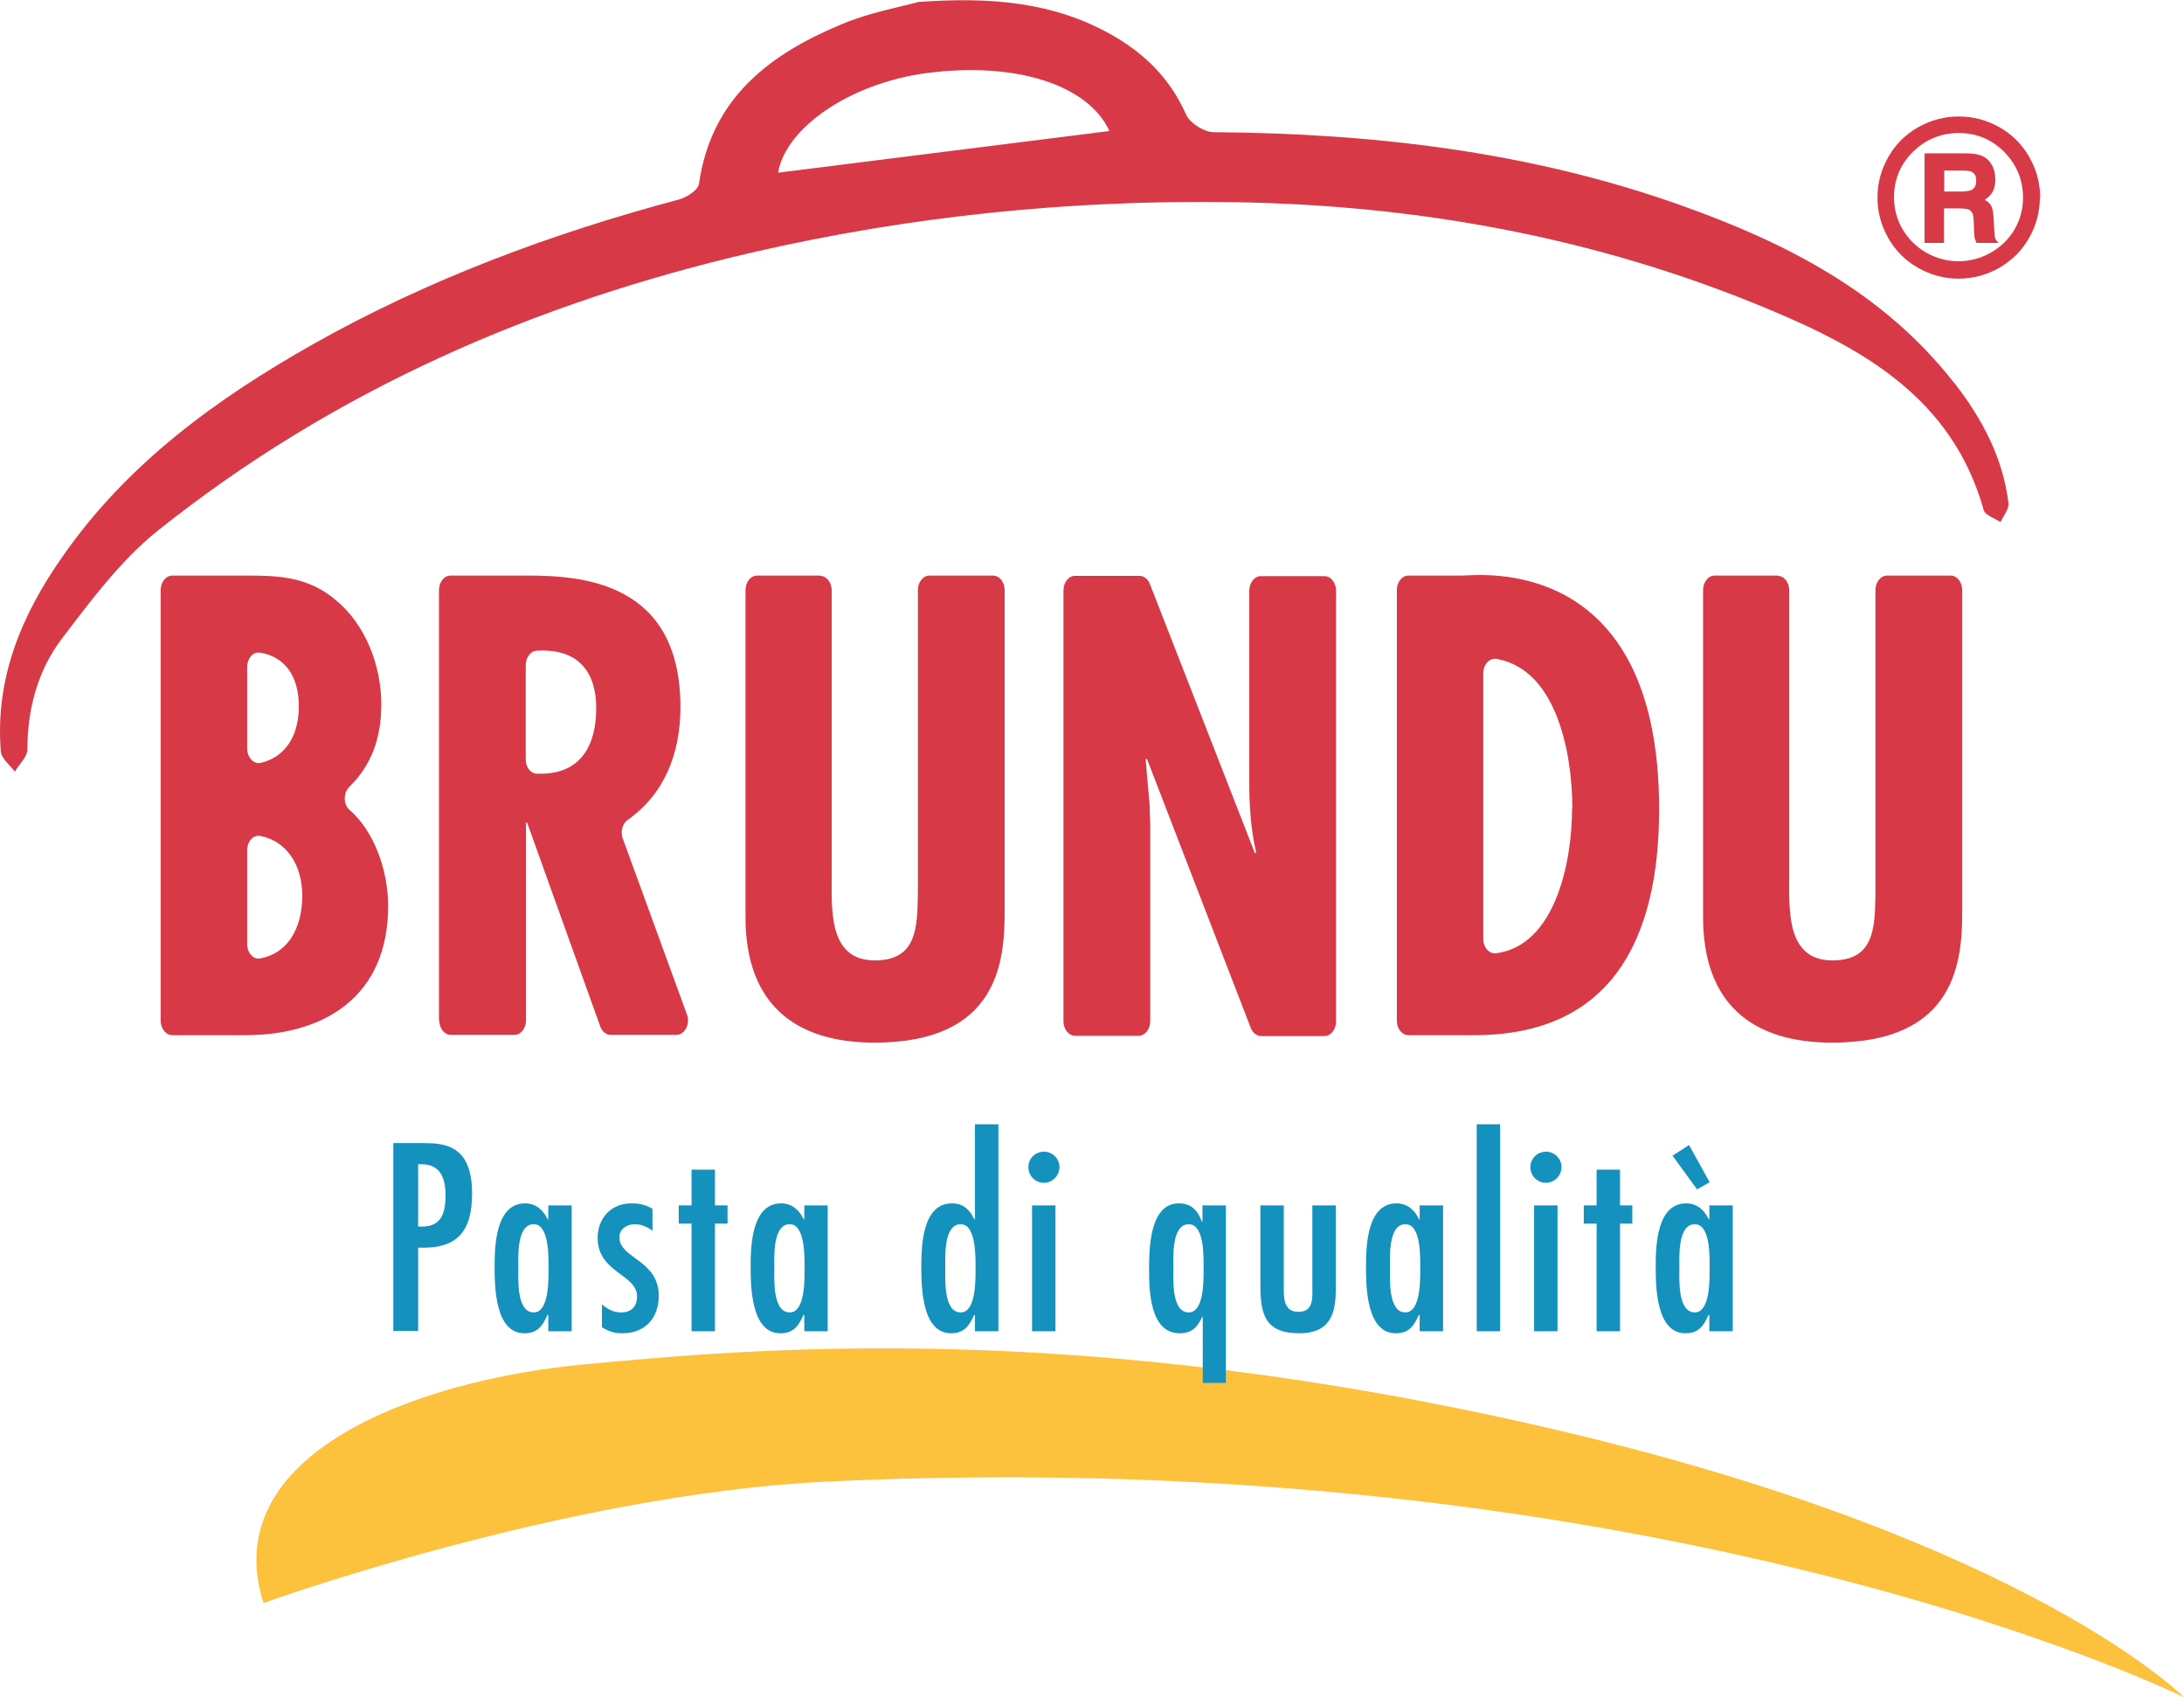
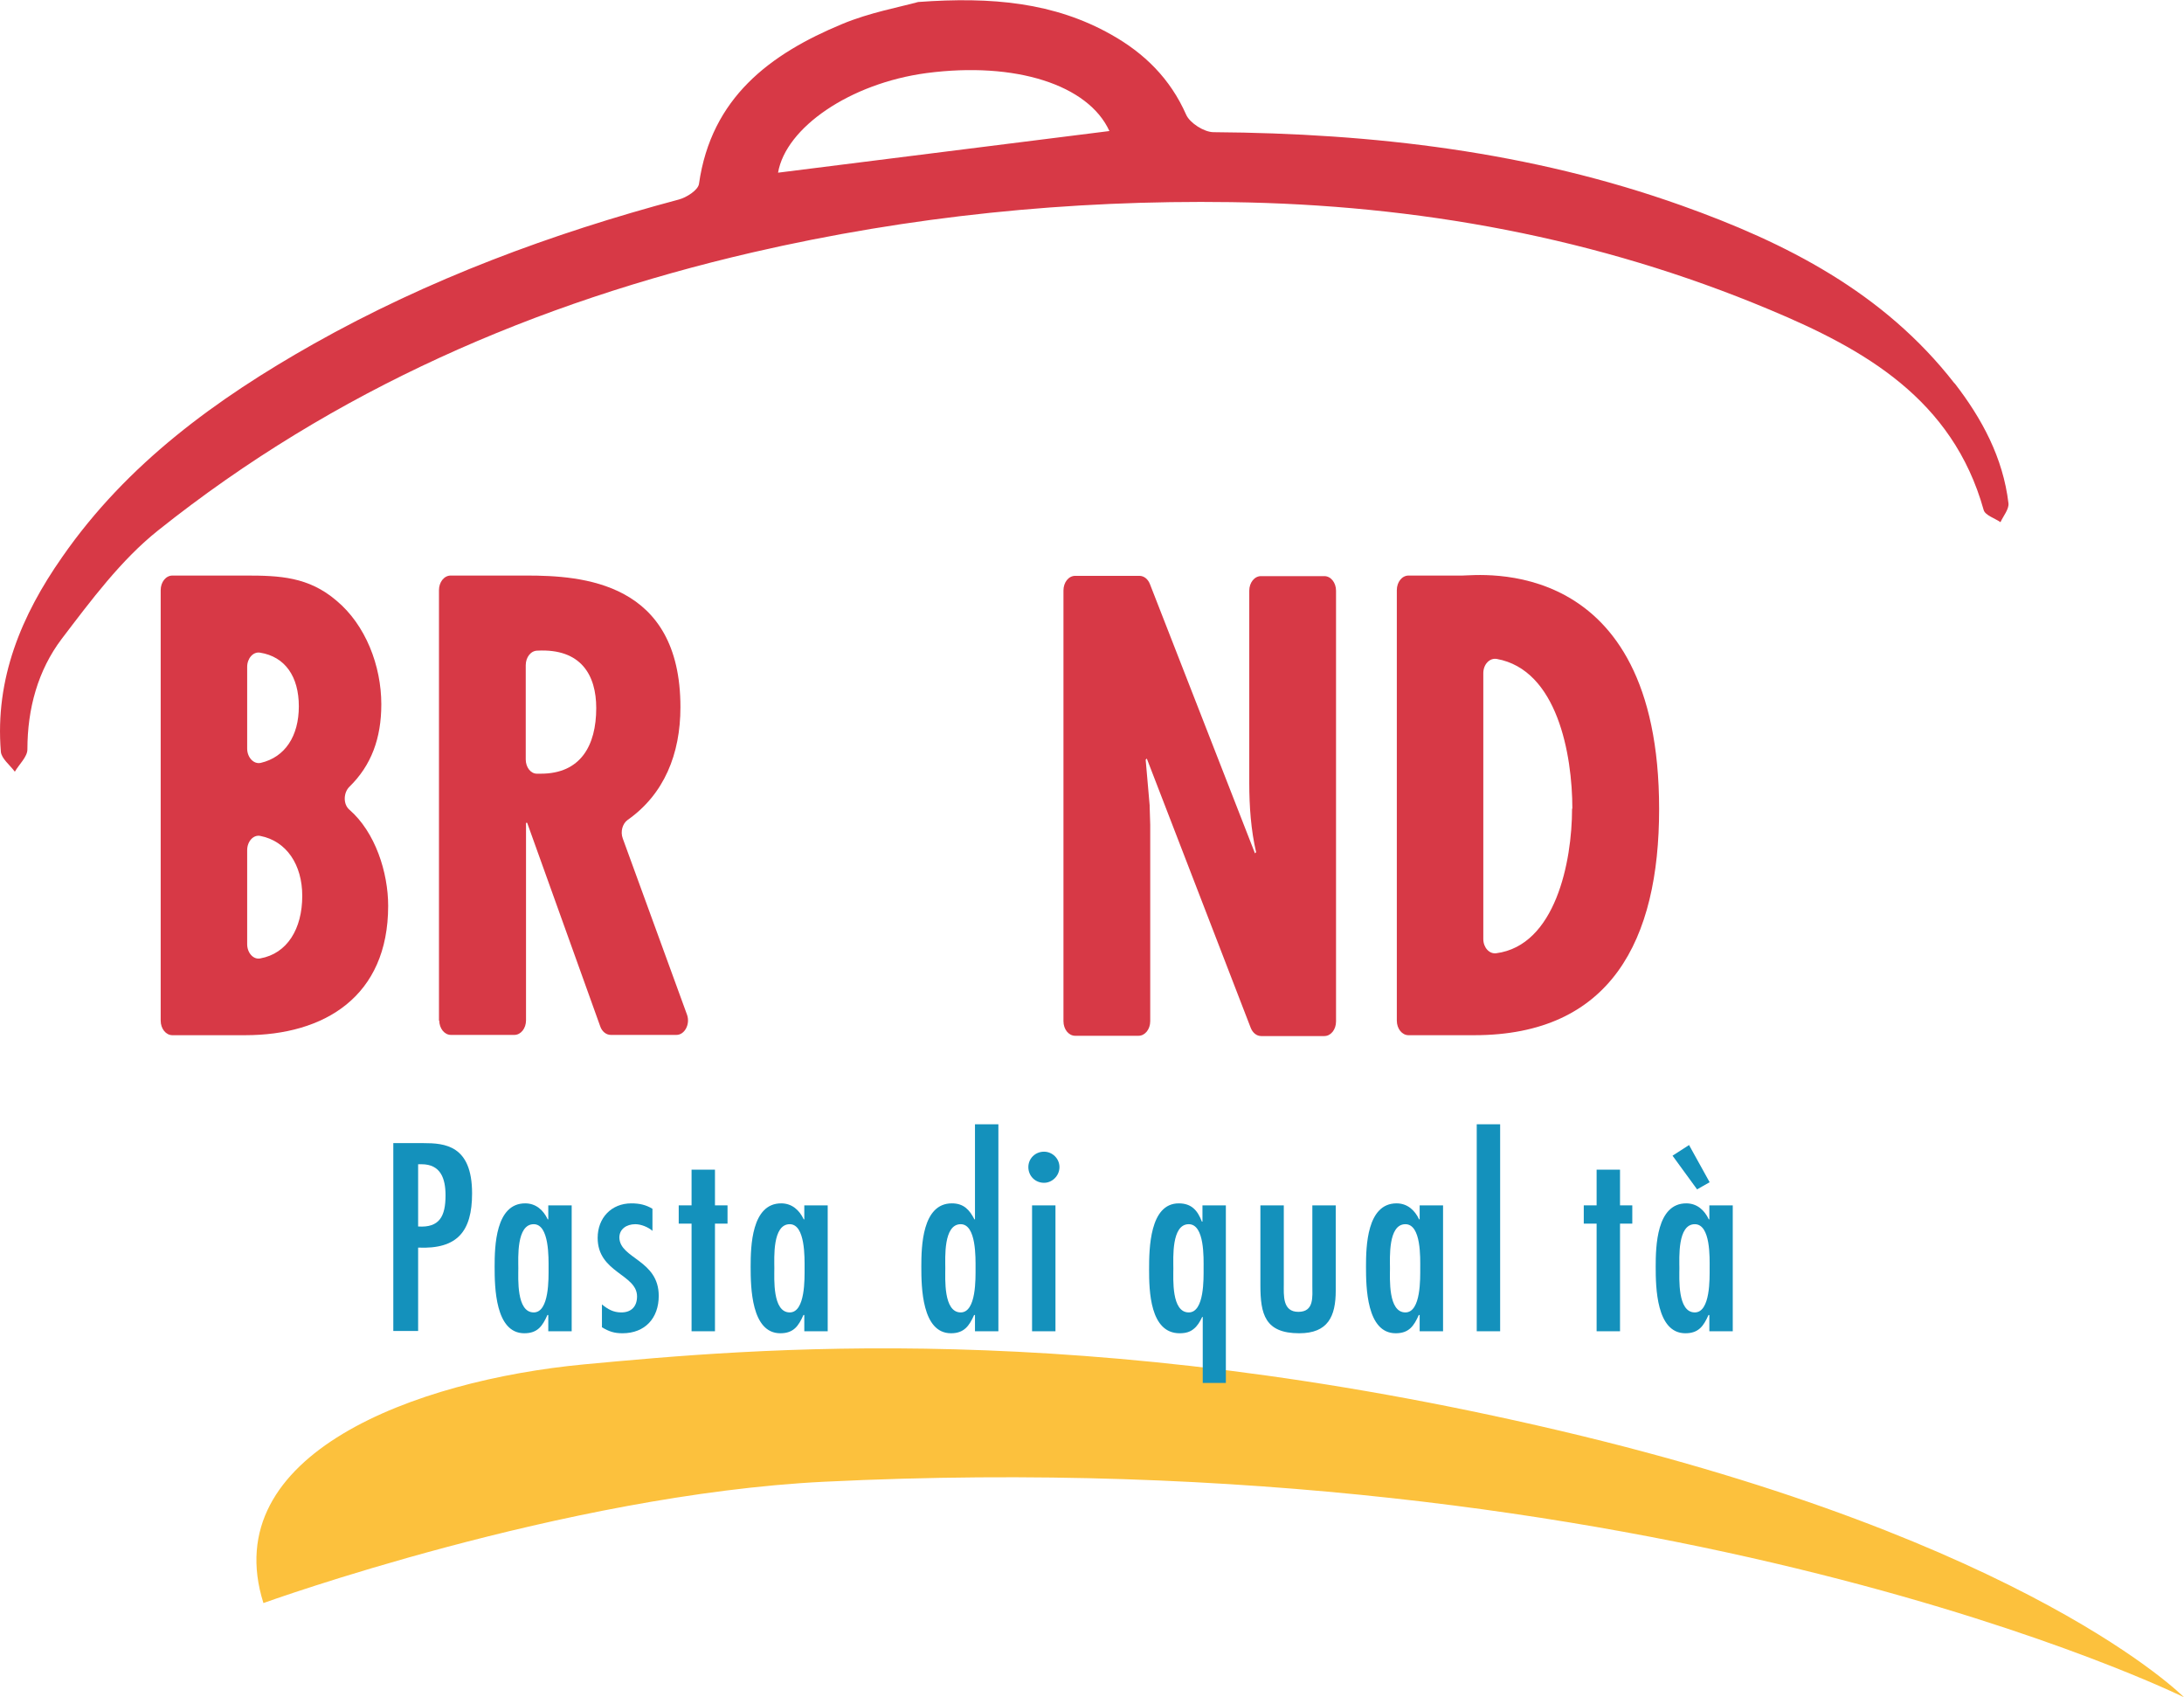
<svg xmlns="http://www.w3.org/2000/svg" id="Livello_1" data-name="Livello 1" viewBox="0 0 76.52 59.45">
  <defs>
    <style>
      .cls-1 {
        fill: #1491bc;
      }

      .cls-1, .cls-2, .cls-3 {
        stroke-width: 0px;
      }

      .cls-2 {
        fill: #d73946;
      }

      .cls-3 {
        fill: #fcc13d;
      }
    </style>
  </defs>
  <path class="cls-2" d="M5.63,35.76v-15.09c0-.28.18-.51.41-.51h2.57c1.18,0,2.2.04,3.18.88,1.02.85,1.57,2.28,1.57,3.63,0,1.19-.35,2.14-1.12,2.89-.21.21-.22.61,0,.8.91.79,1.36,2.2,1.36,3.37,0,3.18-2.24,4.53-5.01,4.53h-2.55c-.23,0-.41-.23-.41-.51M8.66,23.37v2.85c0,.31.23.56.48.5.85-.2,1.33-.94,1.33-1.98s-.48-1.74-1.36-1.88c-.24-.04-.45.2-.45.5M8.66,29.78v3.29c0,.31.22.55.46.5.94-.17,1.47-1.03,1.47-2.19,0-1.09-.55-1.92-1.47-2.1-.24-.05-.46.19-.46.5" />
  <path class="cls-2" d="M15.38,35.76v-15.09c0-.28.18-.51.41-.51h2.65c1.94,0,5.4.21,5.4,4.61,0,1.64-.57,3.05-1.85,3.95-.18.13-.26.41-.17.65l2.25,6.17c.12.33-.08.71-.37.71h-2.3c-.16,0-.31-.12-.37-.3l-2.56-7.13h-.04v6.92c0,.28-.18.51-.41.51h-2.22c-.23,0-.41-.23-.41-.51M18.42,26.6c0,.27.17.5.39.5h.14c1.39,0,1.94-.98,1.94-2.3,0-1.15-.53-2.09-2.06-2.01-.23,0-.41.23-.41.51v3.3Z" />
-   <path class="cls-2" d="M28.73,20.17c.23,0,.41.23.41.51v9.91c0,1.22-.14,3.05,1.51,3.05,1.49,0,1.49-1.17,1.51-2.37v-10.6c0-.28.18-.51.41-.51h2.22c.23,0,.41.23.41.51v11.24c0,1.71-.18,4.61-4.56,4.61-2.83,0-4.52-1.39-4.52-4.4v-11.45c0-.28.18-.51.41-.51h2.22Z" />
  <path class="cls-2" d="M39.92,20.17c.16,0,.3.11.37.29l3.68,9.43.04-.04c-.18-.77-.24-1.6-.24-2.43v-6.73c0-.28.18-.51.41-.51h2.22c.23,0,.41.23.41.51v15.09c0,.28-.18.51-.41.51h-2.21c-.16,0-.3-.11-.37-.29l-3.64-9.43-.04.04.14,1.6s0,.02,0,.04l.02.64v6.88c0,.28-.18.51-.41.51h-2.22c-.23,0-.41-.23-.41-.51v-15.09c0-.28.18-.51.41-.51h2.25Z" />
  <path class="cls-2" d="M48.94,35.76v-15.09c0-.28.18-.51.41-.51h1.89c.53,0,6.89-.81,6.89,8.18,0,4.59-1.69,7.92-6.48,7.92h-2.3c-.23,0-.41-.23-.41-.51M55.09,28.33c0-1.91-.53-4.87-2.65-5.25-.25-.04-.47.19-.47.5v9.31c0,.3.21.53.45.5,2.07-.27,2.66-3.19,2.66-5.07" />
-   <path class="cls-2" d="M62.28,20.17c.23,0,.41.23.41.51v9.91c0,1.22-.14,3.05,1.51,3.05,1.49,0,1.49-1.17,1.51-2.37v-10.6c0-.28.18-.51.41-.51h2.22c.23,0,.41.23.41.51v11.24c0,1.71-.18,4.61-4.56,4.61-2.83,0-4.52-1.39-4.52-4.4v-11.45c0-.28.18-.51.41-.51h2.22Z" />
  <path class="cls-2" d="M68.48,13.43c-2.48-3.19-5.91-4.93-9.56-6.23-5.3-1.89-10.81-2.53-16.4-2.57-.33,0-.83-.32-.96-.61-.56-1.27-1.47-2.16-2.63-2.81-1.99-1.12-4.16-1.33-6.76-1.14-.65.18-1.7.37-2.66.77-2.53,1.05-4.59,2.58-5.02,5.6-.03.22-.44.48-.71.55-4.46,1.19-8.77,2.79-12.8,5.06-3.4,1.92-6.53,4.19-8.8,7.46C.75,21.55-.18,23.77.03,26.33c.02.24.32.47.49.7.15-.26.44-.52.44-.78,0-1.43.37-2.77,1.2-3.87,1.03-1.35,2.08-2.77,3.39-3.81,6.16-4.91,13.21-7.97,20.82-9.73,5.51-1.27,11.1-1.84,16.76-1.76,6.53.09,12.85,1.24,18.88,3.77,3.3,1.38,6.4,3.12,7.49,7.01.05.19.39.29.59.43.1-.22.3-.45.28-.66-.19-1.6-.93-2.97-1.89-4.21M27.26,6.05c.27-1.58,2.52-3.13,5.2-3.49,3.12-.41,5.67.41,6.41,2.03-3.87.49-7.76.97-11.62,1.46" />
-   <path class="cls-2" d="M71.47,6.92c0,.51-.13.98-.38,1.42-.25.44-.6.78-1.04,1.04-.44.25-.92.38-1.43.38s-.98-.13-1.42-.38c-.44-.25-.79-.6-1.04-1.04-.25-.44-.38-.91-.38-1.42s.13-.98.38-1.42c.25-.44.6-.79,1.04-1.04.44-.25.92-.38,1.43-.38s.99.13,1.43.38c.44.25.79.6,1.04,1.04.25.44.38.91.38,1.42M70.88,6.93c0-.63-.22-1.16-.66-1.61-.44-.44-.97-.66-1.59-.66s-1.16.22-1.61.66c-.44.44-.66.97-.66,1.59,0,.4.1.78.3,1.12.2.34.48.62.83.82.35.2.73.3,1.13.3s.78-.1,1.13-.3c.35-.2.63-.47.83-.81.2-.34.3-.71.3-1.11M67.44,5.37h1.38c.29,0,.5.03.64.1.14.06.25.17.33.31.08.14.12.31.12.5,0,.17-.03.3-.08.41-.05.11-.15.21-.29.31.11.06.19.14.23.22.04.08.07.22.08.43.02.39.03.61.05.68.02.06.06.12.13.18h-.78c-.03-.08-.06-.15-.07-.21,0-.06-.02-.15-.02-.29,0-.28-.02-.45-.04-.51-.02-.06-.06-.11-.12-.15-.06-.03-.17-.05-.34-.05h-.55v1.21h-.68v-3.12ZM68.12,5.97v.74h.57c.22,0,.37-.03.44-.09.07-.06.11-.15.11-.29s-.04-.23-.11-.28c-.07-.06-.22-.08-.44-.08h-.58Z" />
  <path class="cls-3" d="M9.23,56.15s10.52-3.8,19.66-4.25c29.43-1.44,47.63,7.55,47.63,7.55,0,0-5.38-5.46-21.88-9.34-16.81-3.95-28.27-2.87-34.18-2.32-5.91.56-12.88,3.14-11.23,8.36" />
  <path class="cls-1" d="M13.78,46.63v-6.59h1.05c.75,0,1.71.07,1.71,1.76,0,1.34-.52,1.96-1.89,1.9v2.92h-.87ZM14.65,40.78v2.18c.75.05.96-.36.96-1.09,0-.59-.17-1.09-.84-1.09h-.12Z" />
  <path class="cls-1" d="M19.2,46.06h-.02c-.17.38-.34.64-.81.64-1.02,0-1.04-1.62-1.04-2.33s.03-2.22,1.07-2.22c.38,0,.64.24.79.56h.02v-.49h.82v4.41h-.82v-.57ZM19.22,44.42c0-.35.03-1.54-.52-1.54-.61,0-.54,1.18-.54,1.54s-.07,1.55.54,1.55c.55,0,.52-1.2.52-1.55" />
  <path class="cls-1" d="M22.87,43.12c-.16-.14-.41-.24-.61-.24-.31,0-.56.17-.56.47.02.74,1.38.78,1.38,2.04,0,.78-.48,1.31-1.27,1.31-.29,0-.47-.06-.72-.21v-.8c.21.17.4.28.68.28.36,0,.55-.22.55-.56,0-.78-1.38-.83-1.38-2.05,0-.7.48-1.21,1.18-1.21.28,0,.51.05.74.19v.78Z" />
  <polygon class="cls-1" points="25.05 40.97 25.05 42.22 25.49 42.22 25.49 42.86 25.05 42.86 25.05 46.63 24.23 46.63 24.23 42.86 23.78 42.86 23.78 42.22 24.23 42.22 24.23 40.97 25.05 40.97" />
  <path class="cls-1" d="M28.17,46.06h-.02c-.17.38-.34.64-.81.64-1.02,0-1.04-1.62-1.04-2.33s.03-2.22,1.07-2.22c.38,0,.64.24.79.56h.02v-.49h.82v4.41h-.82v-.57ZM28.19,44.42c0-.35.03-1.54-.52-1.54-.61,0-.54,1.18-.54,1.54s-.07,1.55.54,1.55c.55,0,.52-1.2.52-1.55" />
  <path class="cls-1" d="M34.15,46.06h-.02c-.17.38-.35.64-.81.64-1.02,0-1.04-1.62-1.04-2.33s.03-2.22,1.07-2.22c.42,0,.62.23.79.56h.02v-3.33h.82v7.25h-.82v-.57ZM34.18,44.42c0-.35.03-1.54-.52-1.54-.61,0-.54,1.18-.54,1.54s-.07,1.55.54,1.55c.55,0,.52-1.2.52-1.55" />
  <path class="cls-1" d="M36.03,40.88c0-.3.24-.54.55-.54.29,0,.54.24.54.54s-.25.55-.54.55c-.31,0-.55-.24-.55-.55M36.98,46.63h-.82v-4.41h.82v4.41Z" />
  <path class="cls-1" d="M42.96,48.44h-.82v-2.31h-.02c-.08.17-.17.32-.3.42-.12.1-.27.15-.49.15-1.04,0-1.07-1.49-1.07-2.23s.02-2.32,1.04-2.32c.45,0,.66.25.81.64h.02v-.57h.82v6.22ZM42.17,44.43c0-.36.04-1.55-.52-1.55-.61,0-.54,1.18-.54,1.55s-.07,1.54.54,1.54c.55,0,.52-1.19.52-1.54" />
  <path class="cls-1" d="M44.98,42.22v2.76c0,.39-.05.97.51.97s.49-.53.49-.93v-2.8h.82v2.98c0,.91-.27,1.5-1.28,1.5-1.2,0-1.36-.67-1.36-1.68v-2.8h.82Z" />
  <path class="cls-1" d="M49.73,46.06h-.02c-.17.38-.34.64-.81.64-1.02,0-1.04-1.62-1.04-2.33s.03-2.22,1.07-2.22c.38,0,.64.24.79.56h.02v-.49h.82v4.41h-.82v-.57ZM49.76,44.42c0-.35.04-1.54-.52-1.54-.61,0-.54,1.18-.54,1.54s-.07,1.55.54,1.55c.55,0,.52-1.2.52-1.55" />
  <rect class="cls-1" x="51.74" y="39.38" width=".82" height="7.25" />
-   <path class="cls-1" d="M53.62,40.88c0-.3.24-.54.55-.54.29,0,.54.24.54.54s-.25.55-.54.55c-.31,0-.55-.24-.55-.55M54.57,46.63h-.82v-4.41h.82v4.41Z" />
  <polygon class="cls-1" points="56.76 40.97 56.76 42.22 57.19 42.22 57.19 42.86 56.76 42.86 56.76 46.63 55.94 46.63 55.94 42.86 55.49 42.86 55.49 42.22 55.94 42.22 55.94 40.97 56.76 40.97" />
  <path class="cls-1" d="M59.88,46.06h-.02c-.17.38-.34.64-.81.64-1.02,0-1.04-1.62-1.04-2.33s.03-2.22,1.07-2.22c.38,0,.64.24.79.56h.02v-.49h.82v4.41h-.82v-.57ZM59.18,40.11l.72,1.3-.44.25-.86-1.18.59-.38ZM59.9,44.42c0-.35.04-1.54-.52-1.54-.61,0-.54,1.18-.54,1.54s-.07,1.55.54,1.55c.55,0,.52-1.2.52-1.55" />
</svg>